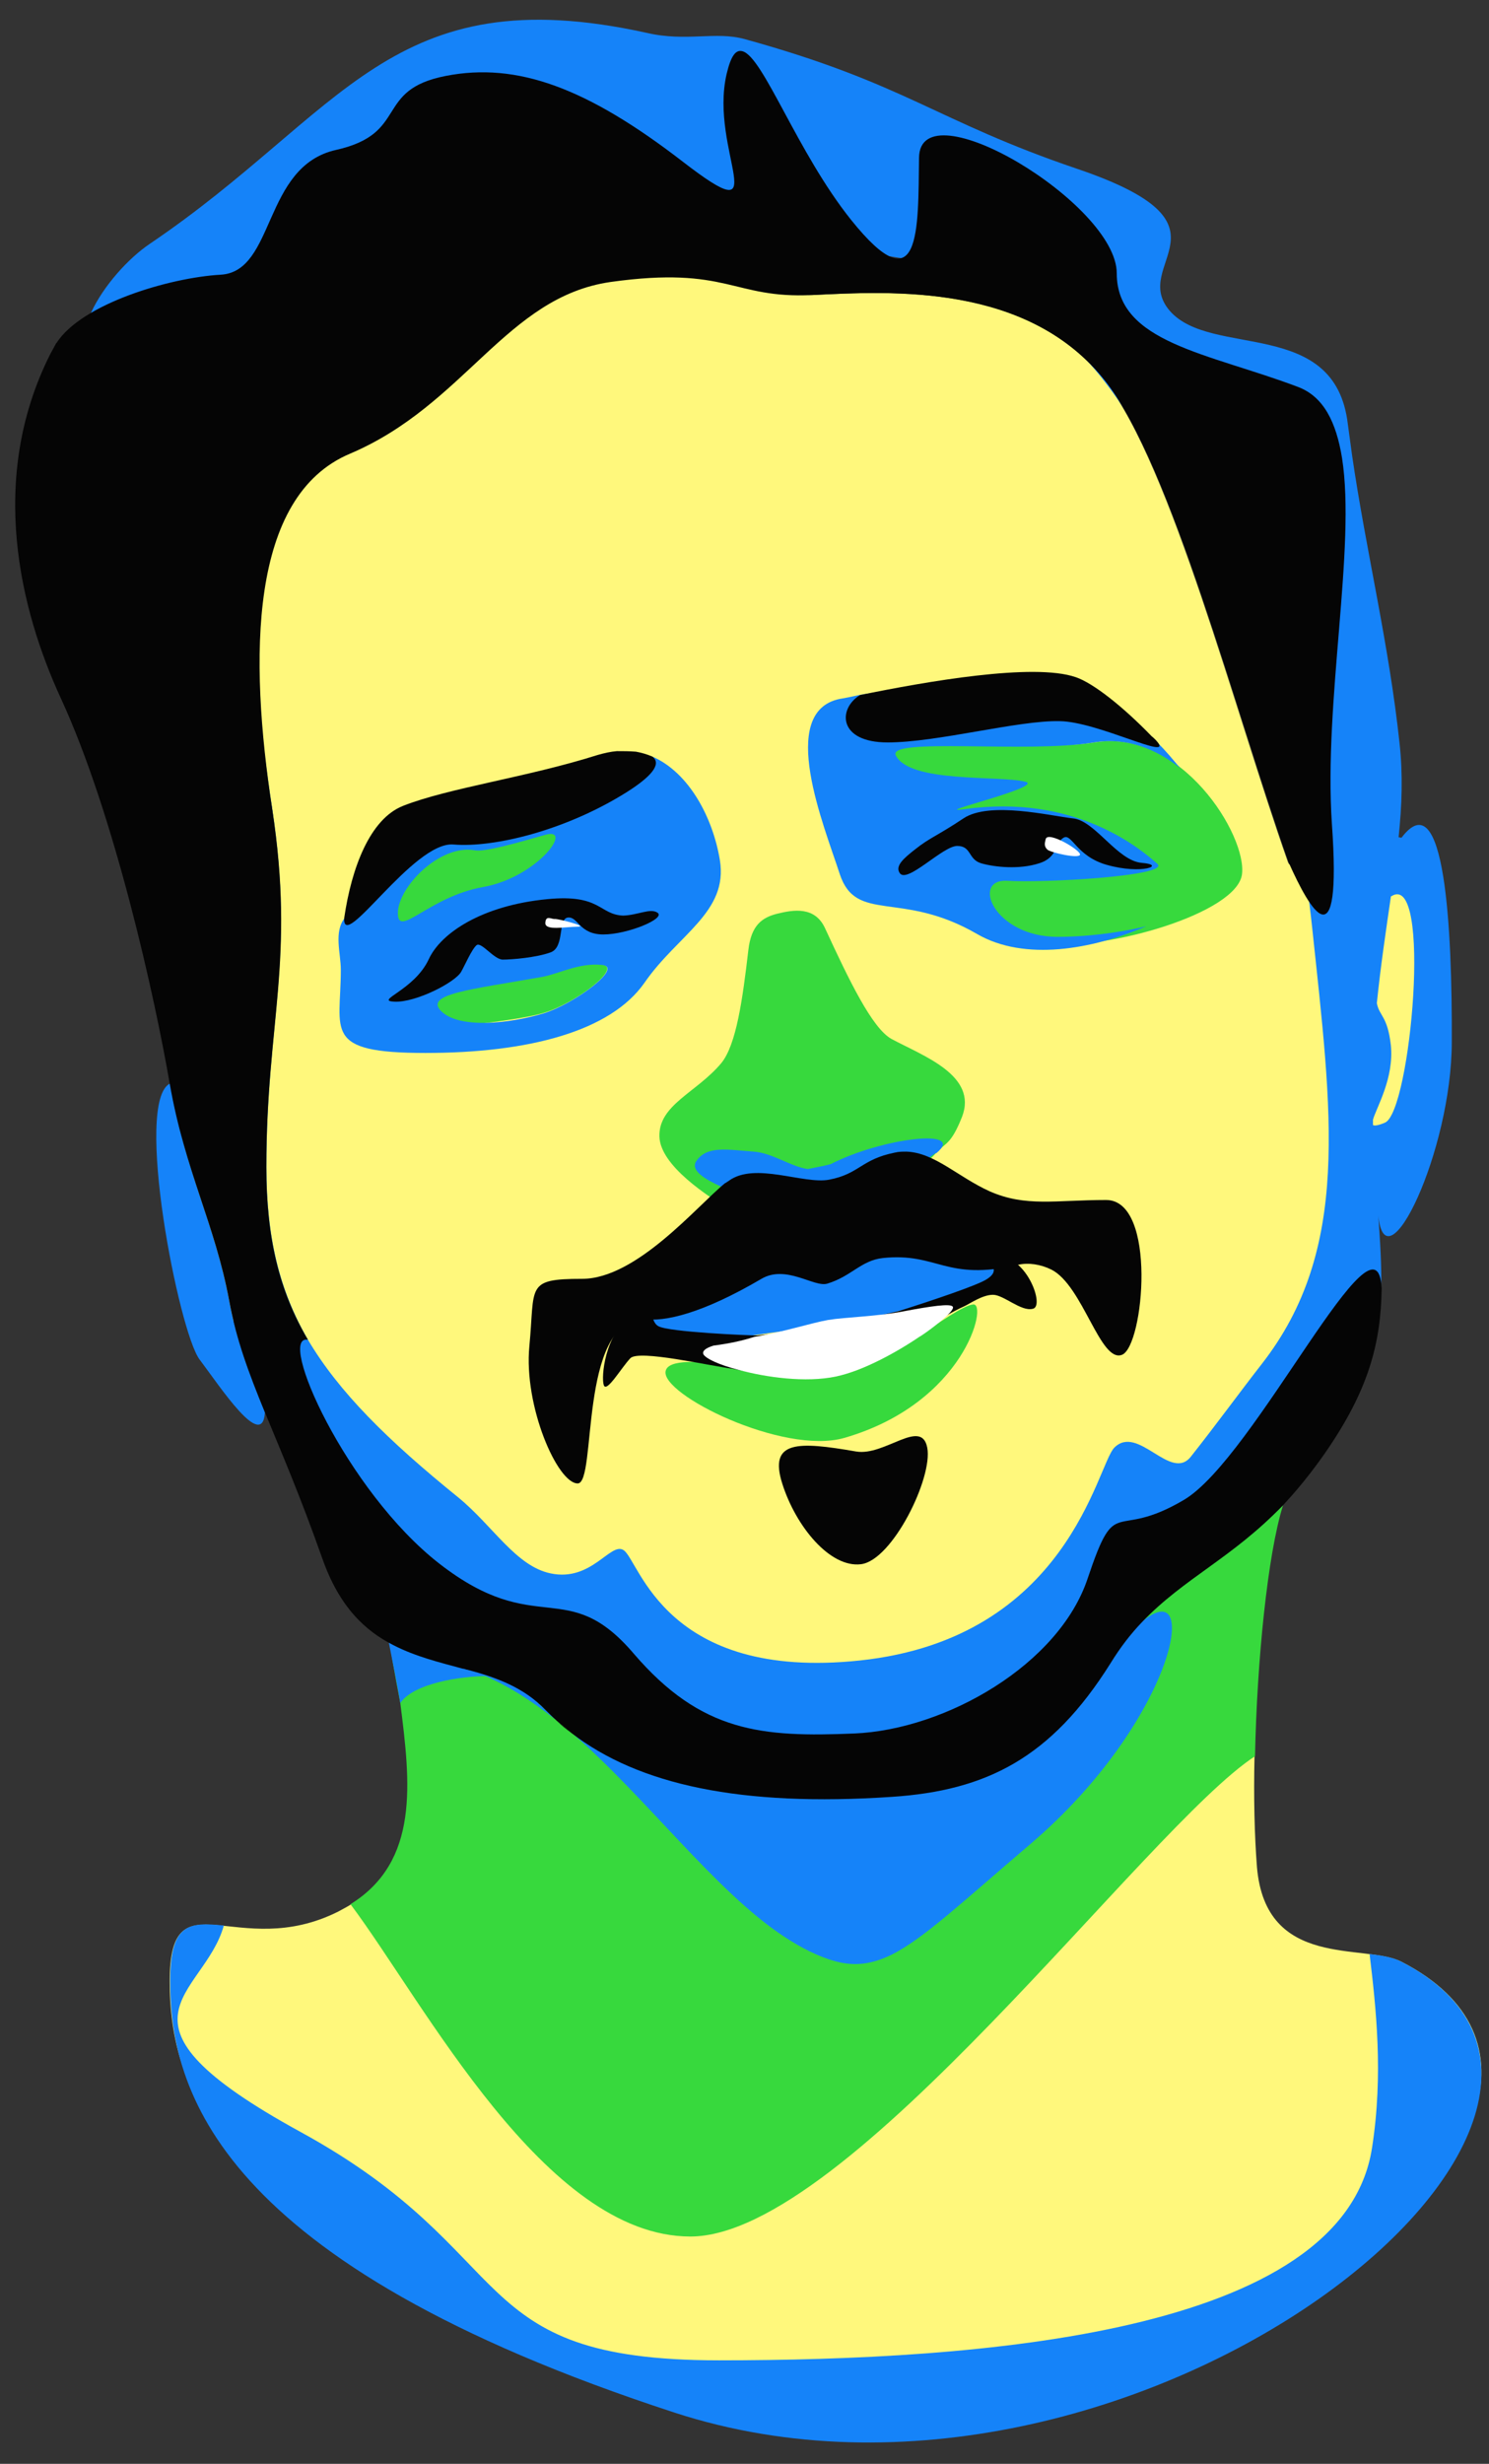
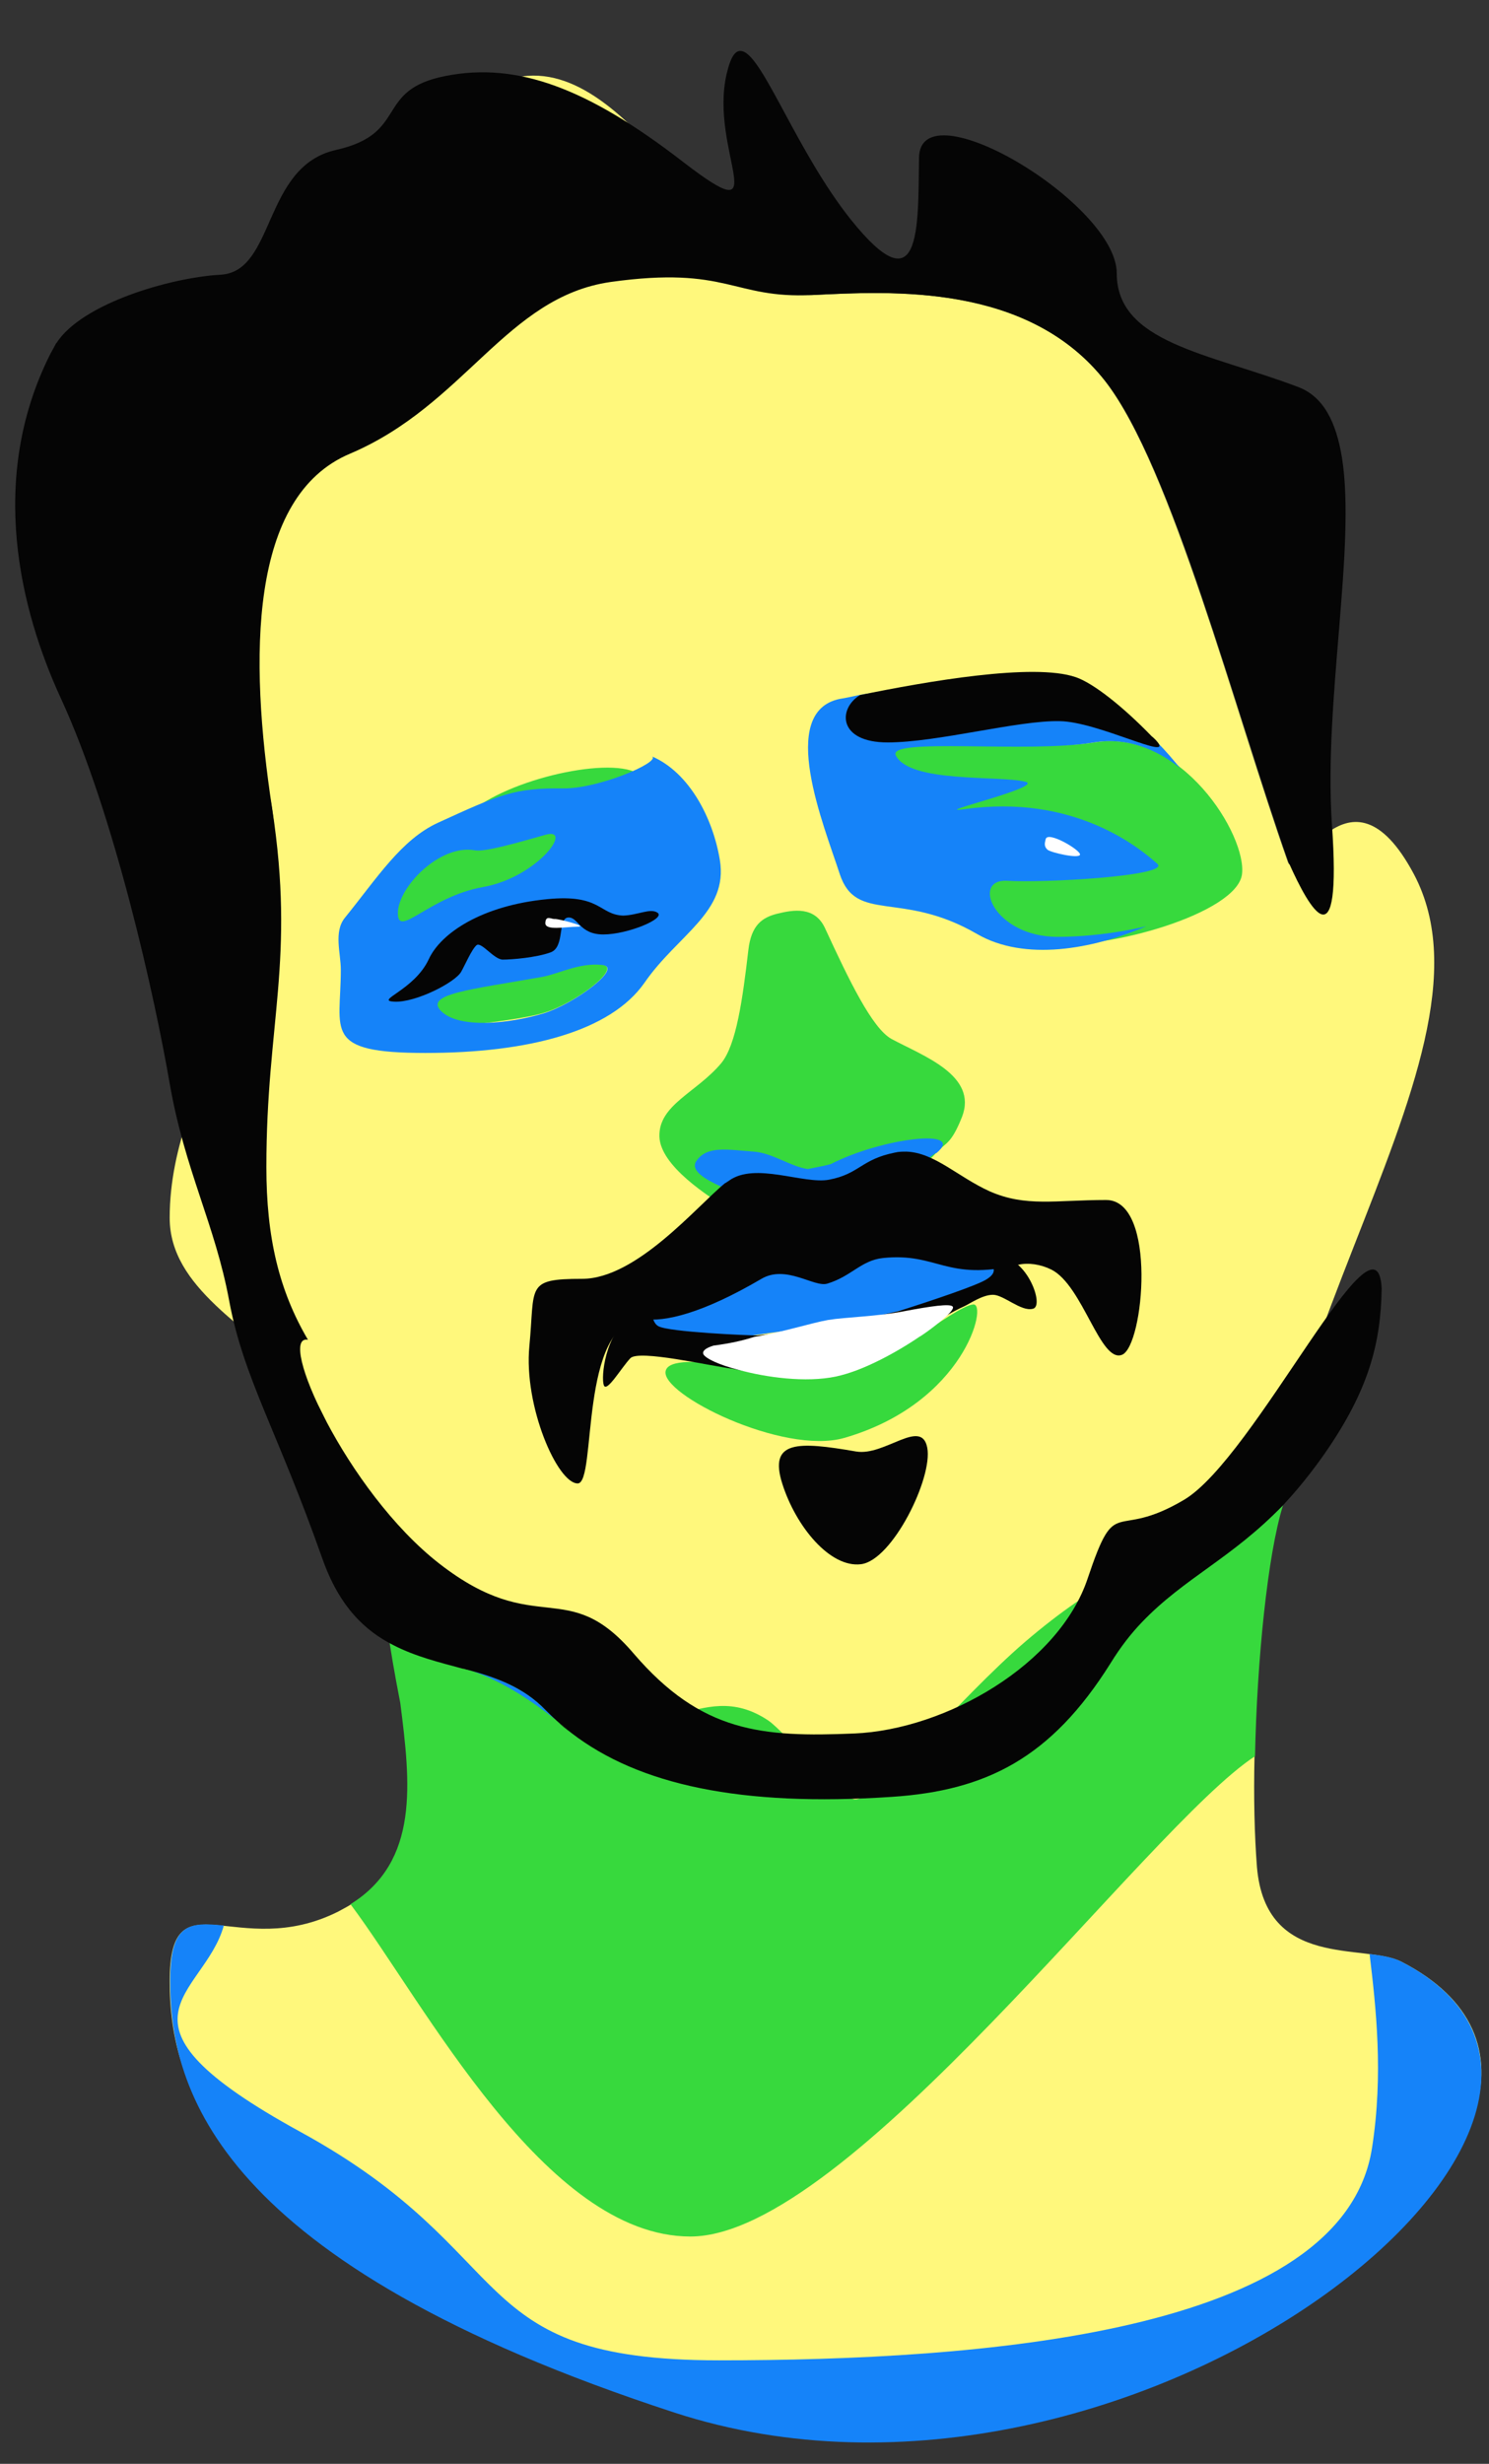
<svg xmlns="http://www.w3.org/2000/svg" version="1.1" x="0px" y="0px" viewBox="0 0 308 509.4" style="enable-background:new 0 0 308 509.4;" xml:space="preserve">
  <rect x="0" y="0" width="308" height="509.4" fill="#333333" stroke="none" />
  <style type="text/css">
	.st0{fill:#FFF87C;}
	.st1{fill:#37D93D;}
	.st2{fill:#1583F9;}
	.st3{fill:#050505;}
	.st4{fill:#FFFFFF;}
</style>
  <g id="Layer_1">
    <path class="st0" d="M289.9,405.6c-7.6-3.9-28.1,1.7-29.9-19.6c-0.5-6.4-0.7-14.4-0.5-22.9c-10.5-76.3,53.8-142.8,33-182.3   c-13.5-25.4-24.3,2.4-26.1-2.6c-11.1-31.5-24.1-81.7-37.8-99.4C212.8,58.5,184.5,60.2,168,61c-16.5,0.8-35.7-48.6-60-45.2   c-21.6,3.1-45.6,50.3-69.4,60.4c-20.9,8.8,12.9,59.8,17.7,91.1c4.8,31.4-21.2,54.5-21.2,84.5c0,14.5,16.3,22.5,27,33.4   c8.8,8.9,12.1,38.3,36.5,58.7c4.7,3.9-0.3,14.8,0,20.2c1,15.2-8.3,17.4-26.1,29.7c-0.8,0.5-1.6,0.9-2.5,1.4   c-20.9,10.5-34.9-7.8-34.9,14.4c0,22.2,9.3,54.2,104.3,85.2C234.3,525.7,349.9,436.4,289.9,405.6z" />
-     <path class="st0" d="M206.1,268.8c1.3,0,2.2,0.4,2.6,1c0.2,0.4,0.6,0.5,1,0.5l1.1,3.4c-7.3,6.6-18.1,19.6-36.2,23.6   c-20,4.4-22.4-11.9-31.8-15.4c3.4,0.3,7,0.8,9.9,1.3c5.8,1.6,14,2.7,20.2,1.4c5.6-1.2,12.5-4.9,17.4-8.3c0.1,0,0.1-0.1,0.2-0.1   c4.7-3,9.6-5.9,12.7-7.1C204.3,268.9,205.3,268.8,206.1,268.8z" />
    <path class="st0" d="M147.6,278.2c-5.9,0.8-12.3,0.7-16-0.1c-2.8-0.6-0.4-3.6-2.9-4c0,0-0.1,0-0.1,0l-0.1-1.5   c0.8-0.1,1.8,0,2.8,0.3c1.6-1.5,14.3-1.2,26.4-8.4c5.1-3,9.6-0.8,12.4-0.5c5.5,0.5,8.2-3.2,12.7-3.7c11.4-1.2,19.8,2.4,28,1.4   c-1.6,0.4-3,1.3-3.6,2.8l0.1,0.5c-5.4,1.2-13.6,4.1-20.3,6.1c-5.5,1.1-12,2.5-15.7,3.1c-3.4,0.6-9.8,1.3-15.3,2.2   C152.6,276.9,149.5,277.5,147.6,278.2z" />
    <path class="st0" d="M239.5,153.5c-0.4-0.4-0.8-0.8-1.2-1.2C238.8,152.7,239.2,153.1,239.5,153.5z" />
    <path class="st0" d="M148.2,245.9c0.3-0.2,0.6-0.3,0.9-0.5C148.9,245.6,148.6,245.8,148.2,245.9z" />
  </g>
  <g id="Layer_4">
    <path class="st1" d="M212.1,339.4c-14,12-31.5,33.7-35.5,32.6c-3.6-1-14.2-13.9-17.7-16.3c-14.4-9.6-23.2,8.2-38.8-5.3   c-17.4-10.6-16.6-19.9-29.6-24.1c-5-1.6-17.2-22.8-7.7,25.8c2.1,16.5,4,32.7-10.3,41.6c15.3,20.4,40.2,68.7,70.3,68.7   c32.7,0,94.4-84.7,116.8-99.3c0.4-19.7,2.6-41.7,5.8-51.9C254.8,322.2,241.7,314.1,212.1,339.4z" />
    <path class="st1" d="M193.7,238.3c-15.2,16.7-37.1,15.3-42.8,11.8c-4.3-2.7-14.3-9-14.5-15.1c-0.2-6.6,7.7-9.1,12.8-15.2   c3.1-3.8,4.4-13.1,5.6-23.4c0.6-5.1,2.8-6.7,6-7.5c3.3-0.8,7.8-1.6,9.9,3.1c4.9,10.6,9.7,20.6,13.7,22.8   c6.5,3.5,17.9,7.5,14.6,16.1C196.7,236.7,195.6,236.2,193.7,238.3z" />
    <path class="st1" d="M181.4,154.3c-4,7.8-19.5,22.8,10.9,32.7c6.5,2.1,12.3,7.1,23.8,8.2c13.1,1.3,39.7-6.4,40.8-14.4   s-12.6-30.3-30.5-27.3C212.6,155.8,183.4,150.4,181.4,154.3z" />
    <path class="st1" d="M124.4,199.4c-0.2,0-0.5-0.1-0.8-0.2c-4.5-1.5-5.6-7.3-2.3-10.7c9.6-9.6,16.2-20.2,11.9-27.4   c-3.2-5.3-25-1.1-34.6,5.8c-6,4.3-20.6,17.5-20.6,22.8c0,5.4,15,15.9,5.2,21.7c-4.7,2.7,22.6,0.1,29.3-2   C118.9,207.5,129.1,199.9,124.4,199.4z" />
    <path class="st1" d="M174.6,297.3c-12.6,3.6-38.2-9.1-36.9-13.9s24.5,1.5,34.2,1.1c9.7-0.4,25.2-14.4,29.4-14.8   C204.4,269.3,199.6,290.1,174.6,297.3z" />
  </g>
  <g id="Layer_3">
-     <path class="st2" d="M289.9,173.2l-0.6-0.1c0.7-6.6,0.9-13,0.2-19.4c-2.2-20.6-6.9-39.6-9.8-59.4c-0.3-2.2-0.6-4.4-0.9-6.6   c-2.6-22.2-28.2-13.6-36.8-23.4c-8.6-9.9,15.3-17.7-19.2-29.4c-29.2-9.9-35.4-17.6-68.7-26.8C148,6.4,142,8.7,133.8,6.8   C80.7-4.9,71.1,23.3,31,50.4c-8.9,6-20.6,22.8-8.6,27.1c27.3,9.8-8.4,46.8,0,65c11.1,24.1,18,34.1,21.1,52   c3.1,17.9,4.4,68.5,11.3,83c9.7,20.6,12.8,47.2,24.9,58.4c1.4,7,2.8,14.1,3.1,16.2c2.7-4,12.2-5.6,18.6-5.6   c14.8,7.2,16.4,11.3,16.8,11.7c0,0,0,0,0,0c15.6,13.5,29.6,32.7,44,42.2c3.5,2.3,7,4.1,10.6,5.1c4.1,1.1,7.6,0.6,11.7-1.4   c6.7-3.4,14.7-11,28.7-22.9c29.6-25.3,35.6-56.4,23-45.9l0,0c-2,2.1-3.9,4.5-5.8,7.3c1.8-7.4,3.9-16.3,5.3-17.8   c8.7-9.2,7.5,1.4,18-9.6c2.9-3,15.4-16.5,18.3-20.7c9-13.1,13.5-16.7,13.7-28c0,0,0-0.1,0-0.1c0.1-4.6-0.2-9.6-0.6-15.1   c1.5,15.2,15.2-13.3,15.2-35.9C300.4,192.1,298.9,161.3,289.9,173.2z M232.7,63.5c-0.6-1-1.1-2-1.4-3.2   C231.7,61.4,232.1,62.5,232.7,63.5z M153.5,10.6c-0.3-0.1-0.6-0.1-0.9,0.1C152.8,10.5,153.2,10.5,153.5,10.6z M225.1,326.4   c0.4-1.1,0.7-2.1,1-3C225.8,324.2,225.4,325.3,225.1,326.4z M261,282c-4.6,5.9-9.4,12.5-14.7,19.2c-4.2,5.2-10.9-6.8-15.8-1.9   c-3.6,3.6-9.5,39.4-52.6,44c-40.4,4.3-45.6-20.6-48.9-22.8c-2.7-1.8-6.6,6.6-15.1,4.8c-7.2-1.5-11.9-9.8-19.1-15.7   c-14.7-11.9-24.7-21.8-31.1-32.6c-5.9-10.2-8.6-21.2-8.6-35.7c0-30,5.9-42.7,1.2-74.1c-4.8-31.4-9.4-83.7,11.4-92.5   c23.8-10.1,25.9-57.1,35.6-37.6c9.8,19.6,52.8,16.1,69.3,15.3c16.5-0.8,40.1,6,55.9,26.5c13.7,17.7,37.8,63.6,42.9,112.7   C275.5,230.3,279.5,258.3,261,282z M275.5,172.9c0.1,2.5,0.2,4.7,0.2,6.6C275.8,177.6,275.7,175.4,275.5,172.9z M277.6,120   c0.3-4,0.5-7.9,0.6-11.5C278.1,112.2,277.8,116,277.6,120z M286.5,232.1c-1.4,0.6-2.2,0.7-2.5,0.5c0-0.4,0-0.7,0-1.1c0,0,0,0,0,0   c0.7-2.5,4.4-8.6,3.7-15.4c-0.7-6.1-2.4-6-2.9-8.7c0.8-7.8,1.9-15.1,2.9-22c0,0,0,0,0,0c0,0,0-0.1,0.1-0.1   C296.3,179.9,291.8,229.8,286.5,232.1z" />
    <path class="st2" d="M148.9,177.8c-1.4-8.5-6.2-18-14-21.4c1.7,1.2-11.1,6.7-18.4,6.6c-10.1-0.1-13,1.2-25.9,7.1   c-7.6,3.5-12.5,11.3-19.3,19.7c-2.3,2.9-0.8,7.3-0.8,10.7c0,12.7-3.9,17.2,17.5,17.2c21.4,0,38.3-4.5,45.3-14.5   C140.2,193.2,150.7,188.6,148.9,177.8z M82.3,188.8c0-5.4,8.7-14.3,15.9-13c2,0.4,8.6-1.5,14.6-3.2s-1.6,8.8-12.9,10.8   C88.7,185.4,82.3,194.1,82.3,188.8z M112.5,209.5c-7.3,2.2-17.5,3.2-21.2-0.4c-3.7-3.6,6.1-4.5,20.7-7.1c3.5-0.6,7.7-3,12.5-2.5   C129.1,199.9,118.9,207.5,112.5,209.5z" />
    <path class="st2" d="M112.9,353.6c0.7,0.7,1.4,1.4,2.2,2.1c-5.9-4.7-12-8.5-18.5-10.6C102.5,346.8,108.3,348.8,112.9,353.6z" />
-     <path class="st2" d="M47.4,268.9c1.5,8.1,4,14.8,7.4,23.1c-0.5,8.1-9.2-5.2-13.5-10.9c-4.3-5.6-13.7-53.5-6.1-57.1   C38.2,241.9,44.5,253.2,47.4,268.9z" />
    <path class="st2" d="M218.8,193.7c-13.2,0-18-12-10.5-11.6c7.5,0.5,33.9-1,31.1-3.5c-3.7-3.3-17.2-14.5-39.9-11.3   c-7.9,1.1,17.1-4.7,12.5-5.7c-5.5-1.3-23.8,0.3-26.7-5.4c-1.9-3.8,27.2-0.4,41-2.7c6.7-1.1,12.8,1.3,17.8,5.3   c-1.5-1.8-3-3.6-4.7-5.3c-5.1-5-13.3-9.6-21.2-9.8c-8.6-0.2-25.5-2.7-40.5,0c-1.4,0.3-2.7,0.6-4,0.8c-13,2.7-3.2,26.3,0,36.2   c3.4,10.3,12.7,3.3,28.4,12.4c9.8,5.7,23.9,3.2,35-1.6C230.9,193,224,193.7,218.8,193.7z" />
    <path class="st2" d="M207.6,257.8c-7.2-5.2-5.5-5.5-17-11.9c-2.1-1.2-0.7-4.7,1.2-6.2c1-0.8,1.6-1.3,1.9-1.3   c6.3-5.2-11.2-3.2-21.9,2.3c-1.6,0.4-3.2,0.7-4.7,1c-3.6-0.5-7.2-3.3-11.2-3.6c-5.5-0.4-9.7-1.3-11.9,2c-1.2,1.9,1.8,3.7,5.1,5.2   c2.4,1.1,6.5,3.5,1.8,6.4c-13.4,8.2-14.8,12.3-21.1,19.3c-3.8,4.2,2.5,5.9,11.4,6.5c4.7,0.3,19.9-2.4,30-3.4   c8.6-0.9,30.4-6.9,33.4-9.8C206.3,262.8,211.4,260.5,207.6,257.8z" />
    <path class="st2" d="M289.9,405.6c-1.7-0.9-4-1.3-6.6-1.6c1.3,10.9,2.9,24.8,0.5,40.1C277.8,482.7,202,488,148.7,488   s-40.3-21.9-86.5-47.2c-42.4-23.2-20-27.9-15.9-42.7c-7.1-0.7-11.1-0.6-11.1,11.5c0,22.2,9.3,58.2,104.3,89.2   C234.3,529.7,349.9,436.4,289.9,405.6z" />
  </g>
  <g id="Layer_2">
    <path class="st3" d="M265.4,311.2c-10.6,11-20.4,15-29.2,24.2c-2.3,2.4-4.4,5.1-6.5,8.5c-12.3,19.6-25.7,26.3-45.2,27.6   c-31.3,2.1-52.4-2.5-66.3-13.2c-1-0.9-2-1.7-3-2.5c0,0-0.1,0-0.1-0.1c-0.8-0.7-1.5-1.4-2.2-2.1c-4.6-4.8-10.3-6.8-16.3-8.4   c0,0-0.1,0-0.1,0l0,0c-0.3-0.1-0.5-0.2-0.8-0.2c0,0,0,0,0,0c-4.8-1.3-9.7-2.5-14.2-4.8v0c-6-3-11.3-8-14.8-17.9   C62,309,58,299.8,54.8,292c-3.4-8.3-5.9-15-7.4-23.1c-2.9-15.7-9.2-27-12.3-44.9s-11.4-55.5-22.5-79.6   c-8.4-18.2-15.2-45.4-2.2-71.2c0.4-0.7,0.8-1.5,1.2-2.2c0-0.1,0.1-0.1,0.1-0.1c5.2-8.1,23.4-13.5,33.9-14.1   C57,56.2,54.3,34.4,69.5,31s7.8-12.4,22.7-15.3c14.8-2.9,29.3,2.5,49,17.7s5.4-2.1,9.1-18.1c0.9-3.8,1.9-5.1,3.3-4.7   c4.3,1.2,11.3,20.9,22.4,34.8c14.5,18.1,13.9,2.1,14.1-12.8c0.2-14.8,40.9,9.5,40.9,23.9c0,14.4,19,16.5,37.5,23.5   c5.3,2,7.9,7.3,9.1,14.7c2.9,18.5-3.8,50.2-2.1,75.6c2.1,29.6-4.6,17.7-8.9,8.1c-11.1-31.5-24.1-81.7-37.8-99.4   C212.8,58.5,184.5,60.2,168,61c-16.5,0.8-17.4-6.1-41.7-2.7c-21.6,3.1-30.1,25.4-53.9,35.5c-20.9,8.8-20.9,42.1-16.1,73.4   c4.8,31.4-1.2,44.1-1.2,74.1c0,14.5,2.6,25.5,8.6,35.7c-6.6-1.3,7.9,31.3,27.2,46.3c20.2,15.7,26.3,2.3,40.2,18.6   c14,16.3,26.5,17.3,45.6,16.5c19-0.8,42.4-14.3,48.3-32.1c6-17.9,5.2-7.5,19.9-16.2c14.7-8.7,40-62.4,40.9-43.7c0,0,0,0.1,0,0.1   c-0.2,11.3-2.7,20.9-11.7,33.9C271.1,304.7,268.2,308.2,265.4,311.2z" />
    <path class="st3" d="M150.1,244.6c0.2-0.2,0.5-0.4,0.7-0.5C150.6,244.3,150.4,244.5,150.1,244.6z" />
    <path class="st3" d="M136,188.7c1.8,1.2-6.2,4.5-11.2,4.5s-5.2-3.7-7.3-3.5c-2.2,0.2-0.6,6.1-3.6,7.2s-8.1,1.5-9.9,1.5   c-1.8,0-4.4-3.7-5.4-3c-1,0.8-2.5,4.3-3.2,5.5c-1.2,2.2-9.4,6.4-13.8,6.2c-4.3-0.2,4.1-2.3,7.1-8.8c2.5-5.4,11-11.1,24.5-12.4   c11.1-1.1,10.7,3.2,15.7,3.4C132,189.2,134.5,187.7,136,188.7z" />
-     <path class="st3" d="M134.9,156.4c1.7,1.2,0.9,3.5-5.3,7.4c-12.6,7.9-27.4,11.5-35.8,10.8c-8.3-0.7-23,22.6-22.6,15.2c0,0,0,0,0,0   c1.5-10.3,5.3-20.5,12.2-23.2c9.4-3.7,25.7-5.9,40.2-10.5c1.4-0.4,2.7-0.7,4-0.8c1.3,0,2.6,0,3.8,0.1c0,0,0.1,0,0.1,0   C132.6,155.6,133.7,155.9,134.9,156.4z" />
    <path class="st3" d="M118.2,358.3c-1.1-0.8-2.1-1.6-3-2.5C116.2,356.6,117.2,357.4,118.2,358.3z" />
    <path class="st3" d="M96.4,345.1L96.4,345.1c-0.3-0.1-0.5-0.1-0.8-0.2C95.9,344.9,96.2,345,96.4,345.1z" />
    <path class="st3" d="M239.5,153.5c2.8,3.7-12.5-4.3-20.3-4.4c-8.6-0.2-25.3,4.4-35.6,4.4s-10.3-7-5.7-9.8   c13.7-2.8,35.9-6.7,44.6-3.7c3.6,1.2,9.8,6.1,15.7,12.2C238.7,152.6,239.1,153,239.5,153.5C239.5,153.5,239.5,153.5,239.5,153.5z" />
-     <path class="st3" d="M236.2,178.4c5.1,0.4,0.1,2.5-7.3,0.4c-6.3-1.8-7.2-6.6-8.9-5.6c-1.8,1-1.1,4.1-5.1,5.3c-4,1.3-9.1,0.8-11.9,0   c-2.8-0.8-2-3.6-5-3.6c-3,0-10.4,7.9-11.9,5.6c-1-1.5,0.9-3.1,3.2-4.9c3-2.4,4.6-2.8,10-6.4c5.4-3.6,18.1-0.5,22.6,0   C226.5,169.6,231.1,178,236.2,178.4z" />
    <path class="st4" d="M216.3,173.5c-0.2,0.8-0.4,1.5,0.4,2.2c0.8,0.6,6.5,1.9,6.7,1S216.7,171.7,216.3,173.5z" />
    <path class="st4" d="M112.8,190.8c-0.1,1.7,4.2,0.8,6.6,0.8c2.5,0-3.7-1.6-4.6-1.6C114.1,190.1,112.9,189.1,112.8,190.8z" />
    <path class="st3" d="M150.8,244.1c5.4-3.9,15.4,0.8,20.7-0.2c6.3-1.2,6.6-4.2,13.6-5.6c0.8-0.2,1.6-0.2,2.4-0.2   c5.8,0.2,10.6,5.2,17.2,8.2c7.5,3.3,13.6,1.8,24.1,1.8c10.6,0,7.8,30.2,3.3,32c-4.5,1.8-8.1-14.3-14.6-17.6c-2.2-1.1-4.8-1.5-6.9-1   c-15,3.5-16.6-2.6-28-1.4c-4.5,0.5-6.5,3.8-11.5,5.3c-2.7,0.8-8.5-4-13.6-1c-12.1,7.1-20,9-24.5,8.3c-13.4,0.7-9.5,34-13.5,34   c-4.2,0-11.2-16-10-28.4c1.2-12.4-0.9-13.9,10.9-13.9c11.3,0,23.8-15.1,29.6-19.8C150.4,244.5,150.6,244.3,150.8,244.1z" />
    <path class="st3" d="M206.7,259.9c-5.7,0.2,2,1.9-2.8,4.7c-2,1.2-10.8,4.2-18.1,6.5c-3.6,0.8-18.3,4.1-29.2,5   c-2,0-18.2-0.7-20.4-1.9c-2.2-1.2-0.3-5.8-5.7-2.1c-5.4,3.7-6.2,12.7-5.6,14.3c0.6,1.6,3.6-3.6,5.5-5.6c1.8-1.8,16.4,1.6,21.2,2.2   c8.4,1.9,22.2,1.6,40.4-8.8c1-0.6,5.3-3.2,7.4-4.1c1.3-0.6,3.8-2.4,6-2.4s5.8,3.5,8.2,2.9C216.2,270.2,212.4,259.8,206.7,259.9z" />
    <path class="st3" d="M191.8,299.3c1.2,6.2-7.2,23.3-13.7,24.1c-6.4,0.8-13.5-7.8-16.3-16.7c-2.8-8.9,3.2-8.7,15.3-6.6   C183,301.1,190.6,293.1,191.8,299.3z" />
    <path class="st4" d="M145.5,280c-0.3-0.7,0.5-1.3,2.1-1.8c3.1-0.4,6-1,8.4-1.8c5.6-0.9,11.9-2.9,15.3-3.5   c3.7-0.6,10.1-0.7,15.7-1.8c5.3-1,9.8-1.7,10.1-0.9c0.2,0.5-0.9,1.6-2.7,3.1c-1.1,0.9-2.4,1.9-3.9,2.9c-0.1,0-0.1,0.1-0.2,0.1   c-5,3.4-11.8,7.1-17.4,8.3c-6.2,1.3-14.4,0.2-20.2-1.4C148.8,282.2,146,280.9,145.5,280z" />
  </g>
</svg>